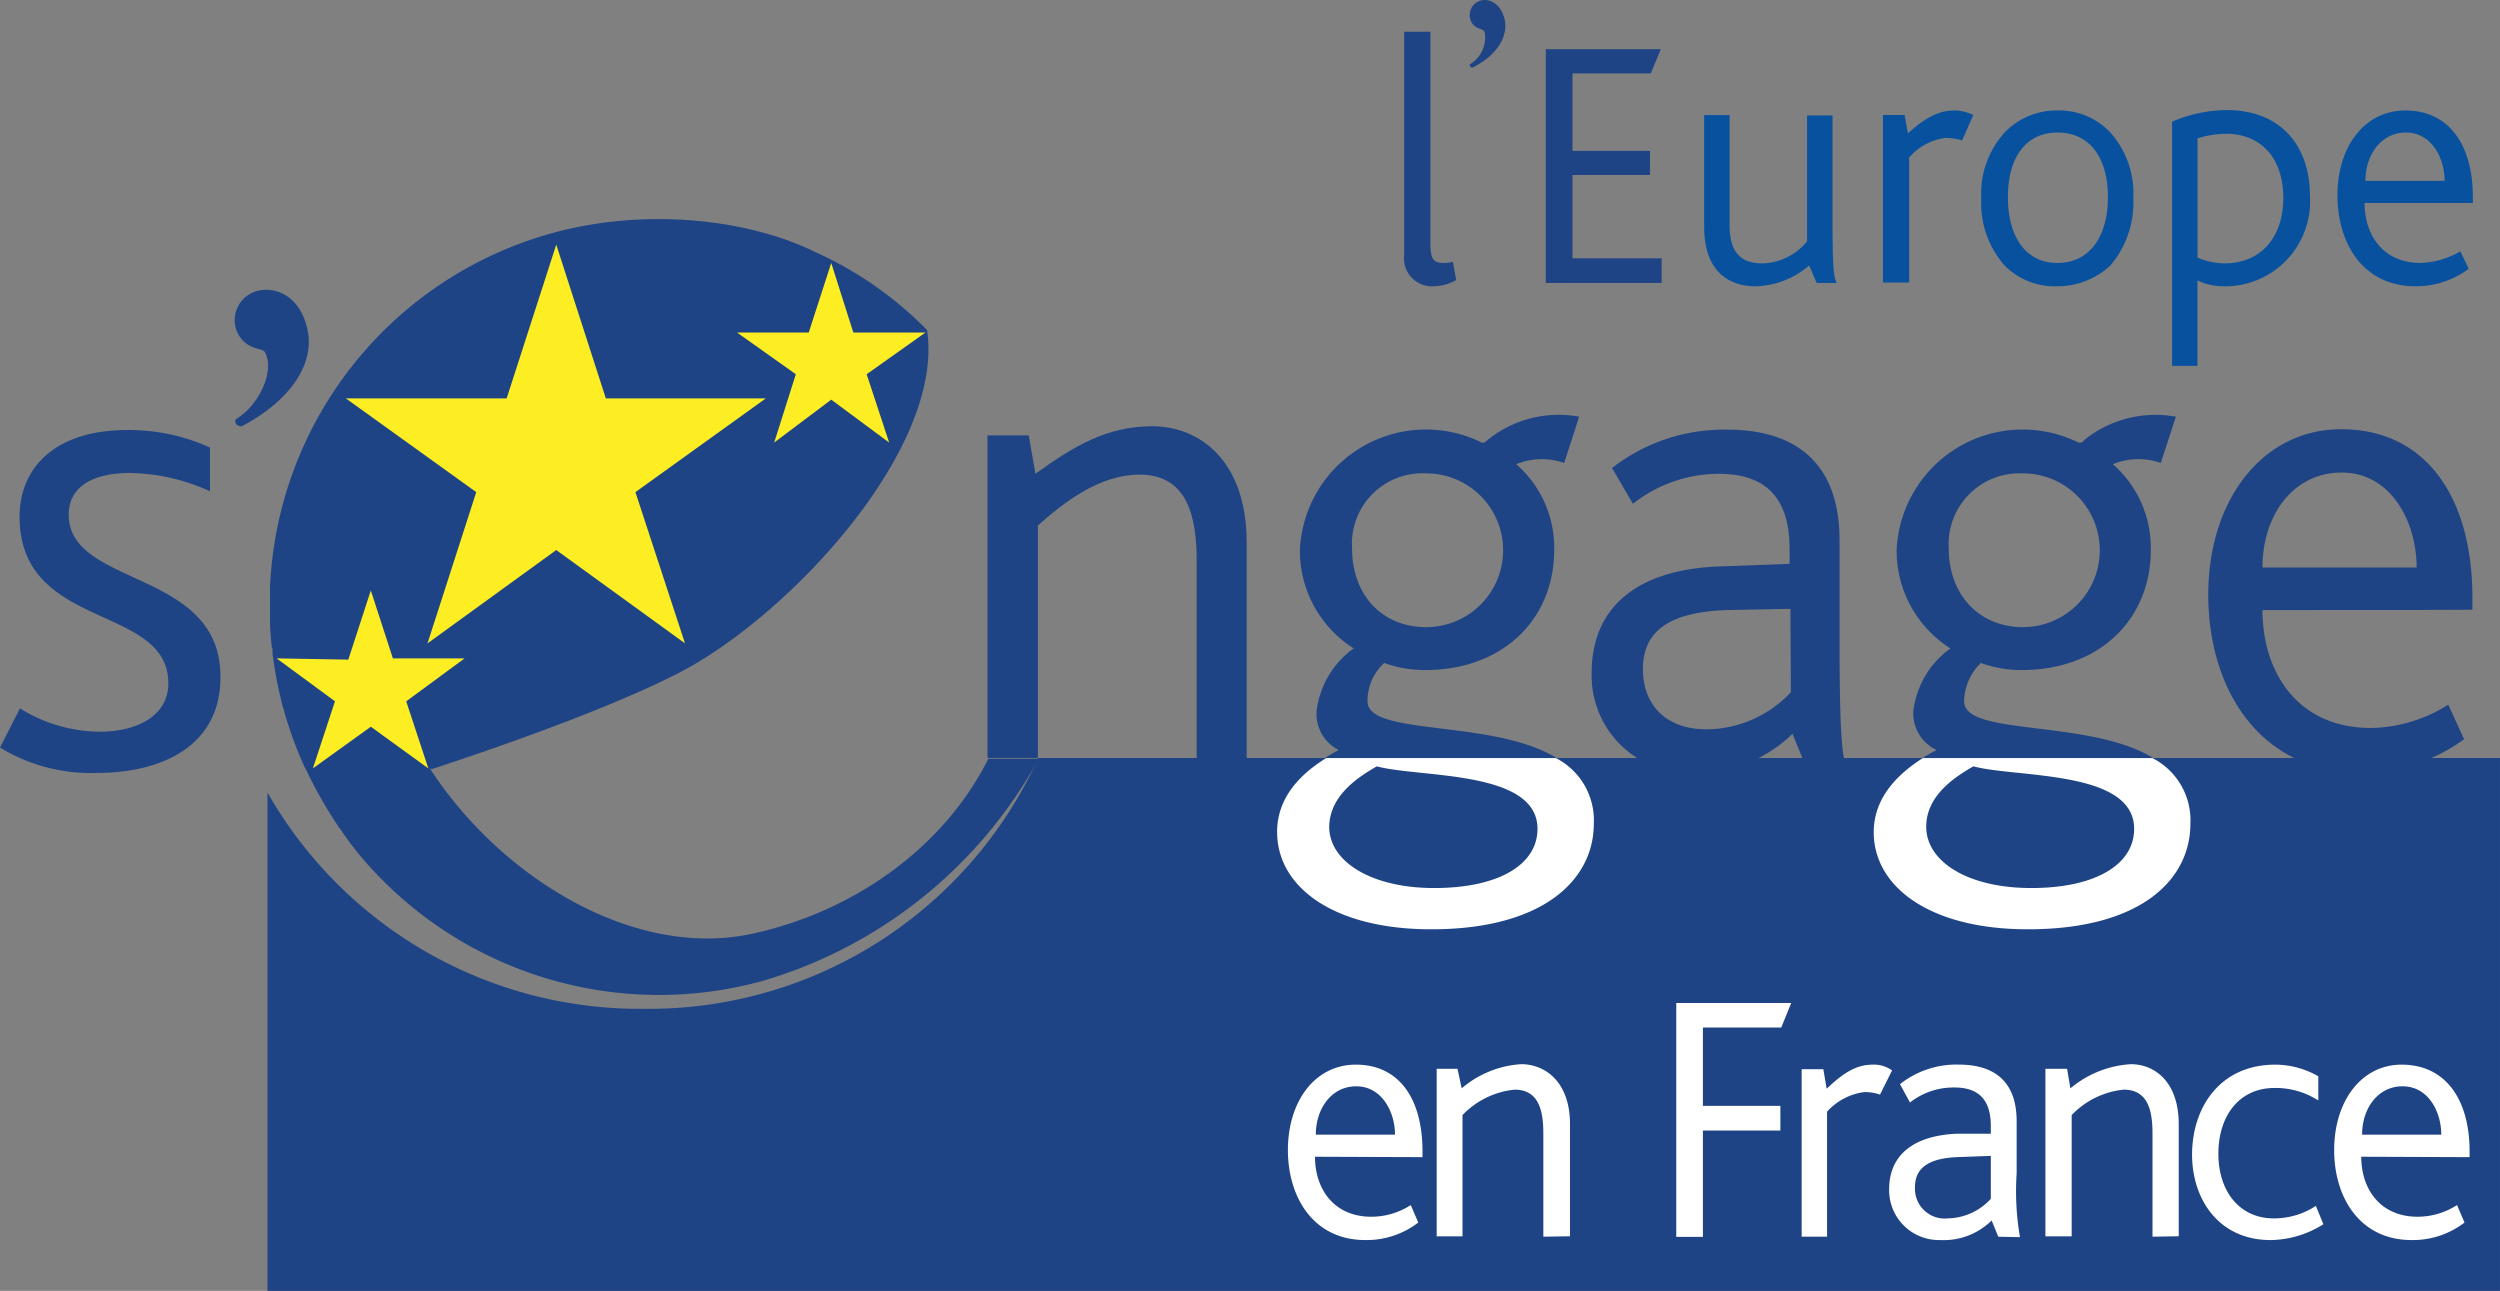
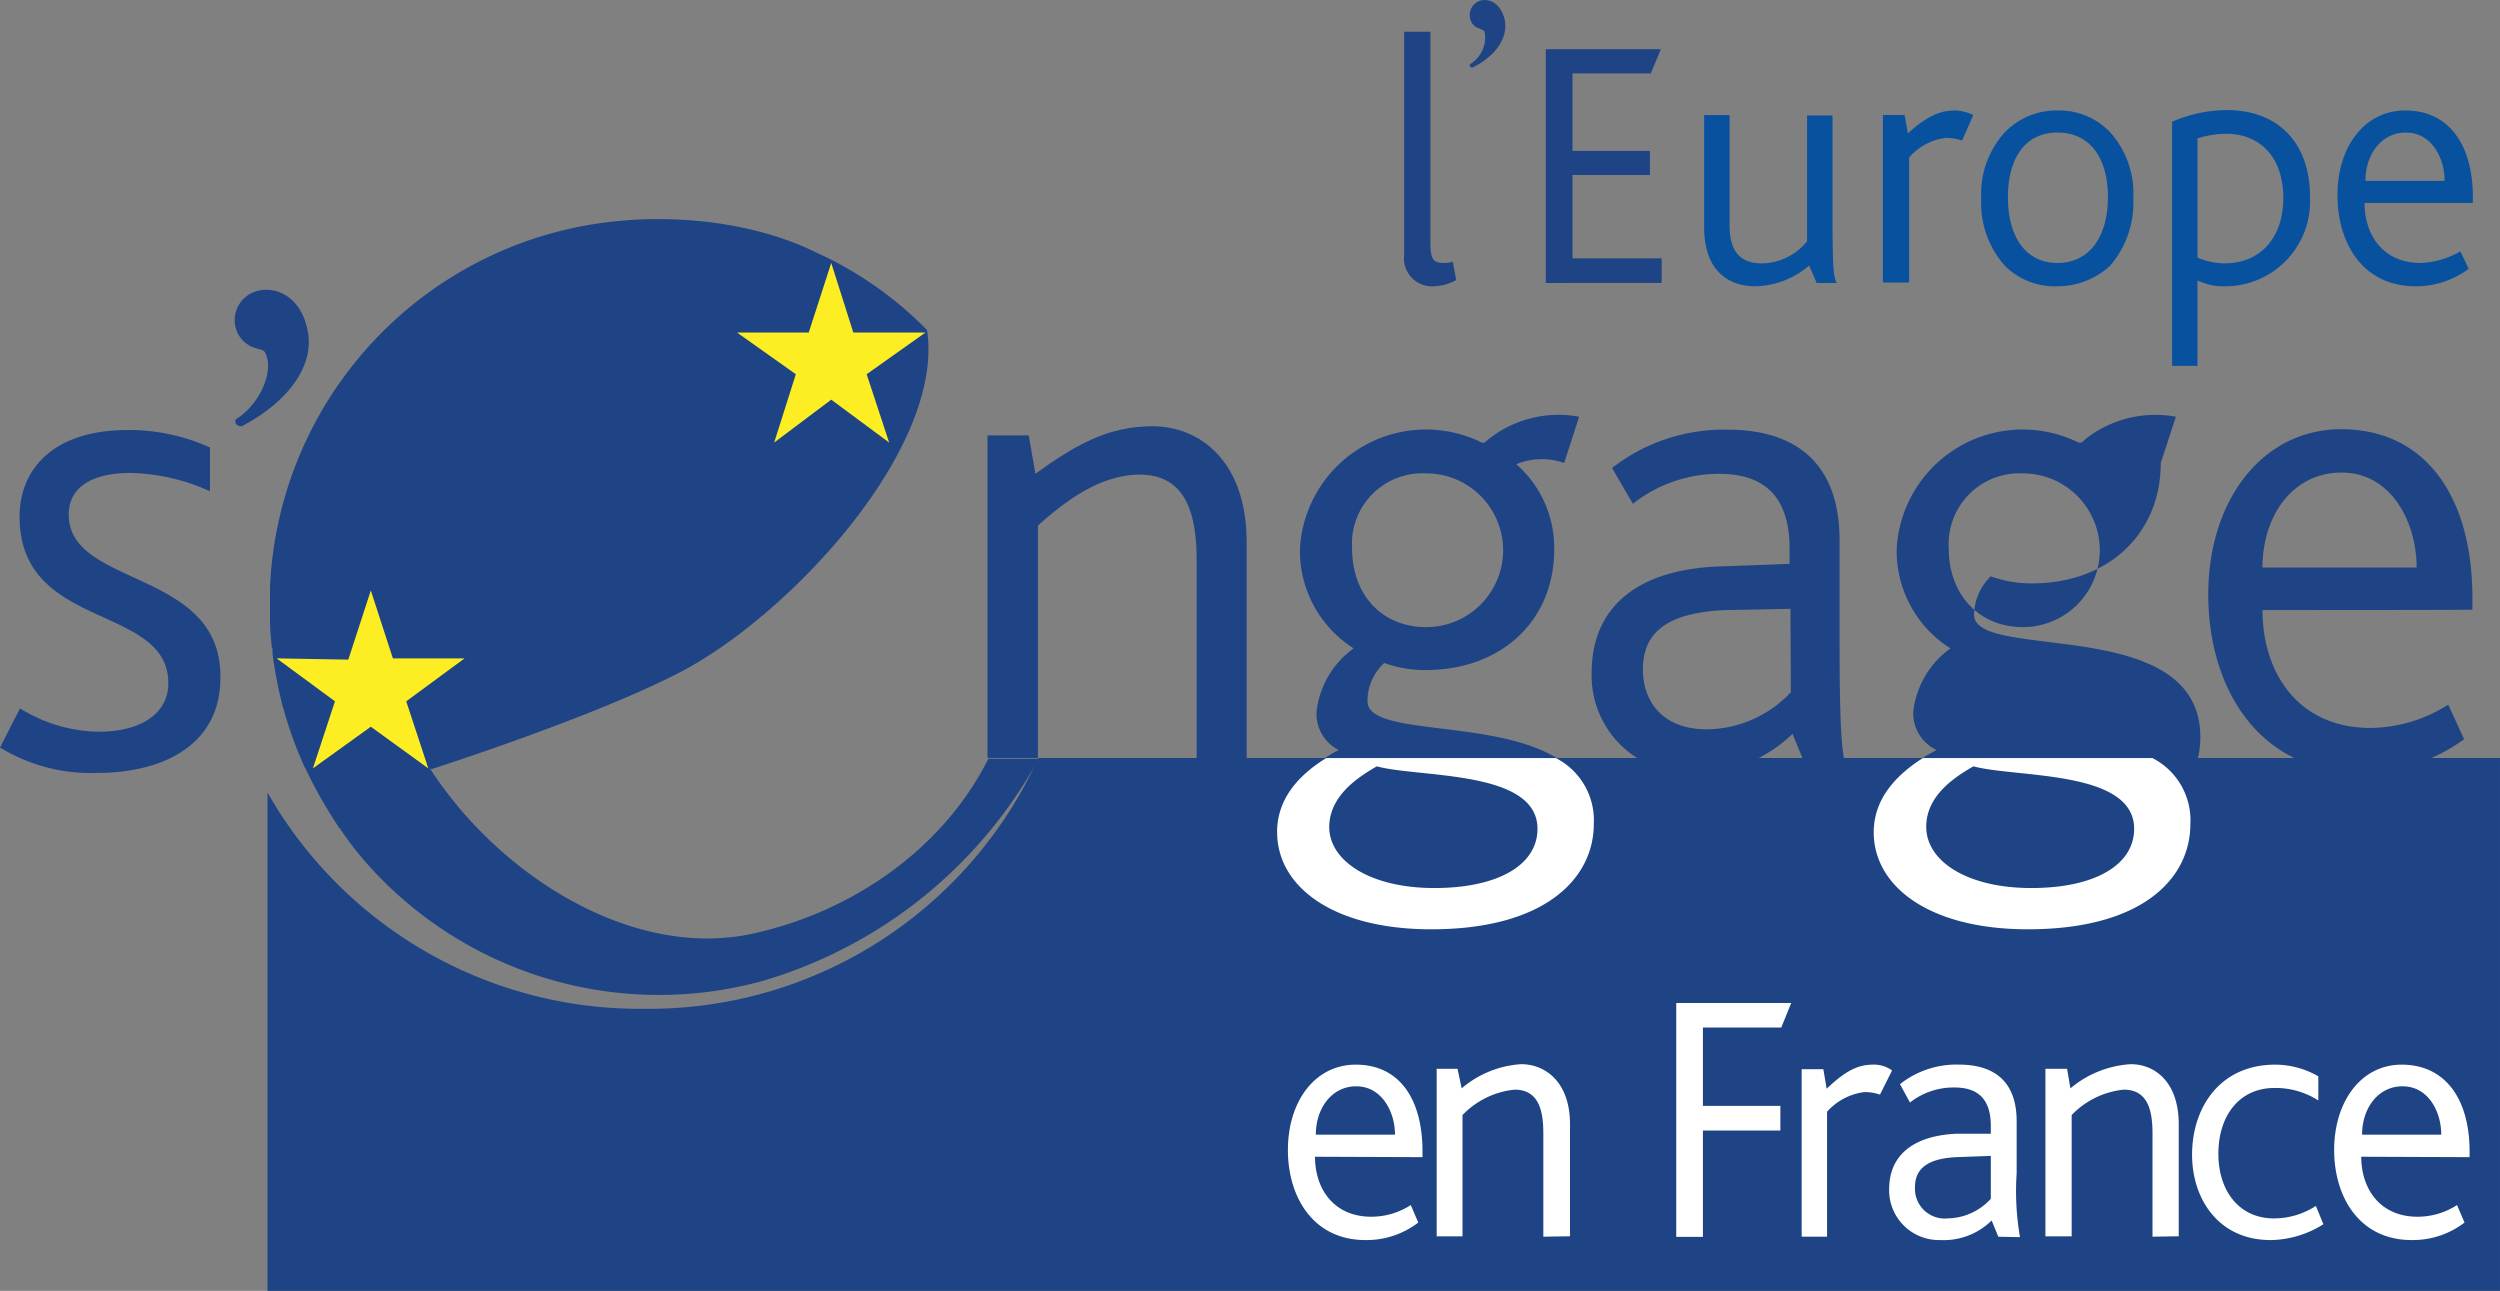
<svg xmlns="http://www.w3.org/2000/svg" width="164.616" height="85" viewBox="0 0 164.616 85">
  <rect x="0" y="0" width="164.616" height="85" fill="#808080" stroke="none" />
  <g id="l-europe-s-engage-en-france-logo-vector" transform="translate(131.6 -120.287)">
    <path id="Tracé_10076" data-name="Tracé 10076" d="M-16.644,302.2a28.171,28.171,0,0,1-25.982,16.516A28.193,28.193,0,0,1-67.4,304.477v32.813h147V302.2Z" transform="translate(-46.586 -132.003)" fill="#1e4485" />
    <path id="Tracé_10077" data-name="Tracé 10077" d="M-70.5,192.349c.6,2.442-1.262,4.884-4.307,6.475-.329,0-.494-.219-.384-.466,1.427-.851,2.387-2.826,2.058-4.033-.165-.6-.219-.466-.878-.686a1.9,1.9,0,0,1-1.207-1.372,1.987,1.987,0,0,1,1.454-2.359c1.152-.3,2.771.3,3.265,2.442" transform="translate(-40.88 -50.467)" fill="#1e4485" />
    <path id="Tracé_10078" data-name="Tracé 10078" d="M-125.235,246.08a11.519,11.519,0,0,1-6.365-1.674l1.317-2.579a10.03,10.03,0,0,0,5.213,1.536c2.661,0,4.554-1.152,4.554-3.183,0-5.268-9.795-3.429-9.795-10.974,0-3.128,2.222-5.707,7.106-5.707a12.886,12.886,0,0,1,5.432,1.152v2.881a13.2,13.2,0,0,0-5.268-1.207c-2.222,0-4.033.768-4.033,2.744,0,4.8,9.987,3.567,9.987,10.645.055,4.472-3.7,6.365-8.148,6.365" transform="translate(0 -74.896)" fill="#1e4485" />
    <path id="Tracé_10079" data-name="Tracé 10079" d="M184.722,223.748a4.637,4.637,0,0,0-4.884,4.938c0,3.045,1.948,5.185,4.884,5.185a5.062,5.062,0,0,0,0-10.124m-3.265,19.287c-1.207.686-3.1,1.893-3.1,3.951,0,2.277,2.716,4.033,6.914,4.033,4.225,0,6.8-1.509,6.8-3.9-.027-3.868-7.792-3.347-10.618-4.088m3.594,10.727c-6.53,0-10.151-2.826-10.151-6.393,0-2.359,1.619-4.115,4.061-5.4a2.667,2.667,0,0,1-1.454-2.579,5.961,5.961,0,0,1,2.442-4.115,7.586,7.586,0,0,1-3.539-6.557,8.308,8.308,0,0,1,11.8-7.078c.274.165.384.082.549-.082a7.417,7.417,0,0,1,6.036-1.536l-.988,3.045a4.428,4.428,0,0,0-3.155.082,7.3,7.3,0,0,1,2.5,5.624c0,4.637-3.43,7.929-8.478,7.929a7.837,7.837,0,0,1-2.716-.466,3.406,3.406,0,0,0-1.1,2.524c0,3.128,14.9-.082,14.9,8.066,0,3.594-3.21,6.941-10.7,6.941" transform="translate(-222.409 -72.29)" fill="#1e4485" />
    <path id="Tracé_10080" data-name="Tracé 10080" d="M263.487,235.2l-4.28.082c-3.923.165-5.432,1.536-5.432,3.9,0,2.195,1.372,3.951,4.2,3.951a7.676,7.676,0,0,0,5.542-2.442l-.027-5.487Zm1.015,10.371-.878-2.14a9.159,9.159,0,0,1-6.639,2.579A6.421,6.421,0,0,1,250.4,239.4c0-4.253,2.936-6.859,8.642-7l4.39-.165v-.988c0-3.731-1.948-4.938-4.664-4.938a9.146,9.146,0,0,0-5.652,1.975l-1.372-2.359a11.993,11.993,0,0,1,7.6-2.524c4.088,0,7.38,1.838,7.38,7.3v6.557c0,6.091.165,7.627.439,8.313Z" transform="translate(-277.195 -74.823)" fill="#1e4485" />
-     <path id="Tracé_10081" data-name="Tracé 10081" d="M327.922,223.748a4.666,4.666,0,0,0-4.884,4.938c0,3.045,2,5.185,4.884,5.185a5.062,5.062,0,0,0,0-10.124m-3.265,19.287c-1.207.686-3.1,1.893-3.1,3.951,0,2.277,2.716,4.033,6.914,4.033,4.225,0,6.777-1.509,6.777-3.9.027-3.868-7.764-3.347-10.59-4.088m3.594,10.727c-6.53,0-10.151-2.826-10.151-6.393,0-2.359,1.619-4.115,4.143-5.4a2.656,2.656,0,0,1-1.536-2.579,5.961,5.961,0,0,1,2.442-4.115,7.586,7.586,0,0,1-3.539-6.557,8.308,8.308,0,0,1,11.8-7.078c.274.165.439.082.549-.082a7.449,7.449,0,0,1,6.036-1.536L337,223.062a4.428,4.428,0,0,0-3.155.082,7.3,7.3,0,0,1,2.5,5.624c0,4.637-3.43,7.929-8.478,7.929a7.837,7.837,0,0,1-2.716-.466,3.623,3.623,0,0,0-1.1,2.524c0,3.128,14.9-.082,14.9,8.066,0,3.594-3.155,6.941-10.7,6.941" transform="translate(-326.321 -72.29)" fill="#1e4485" />
+     <path id="Tracé_10081" data-name="Tracé 10081" d="M327.922,223.748a4.666,4.666,0,0,0-4.884,4.938c0,3.045,2,5.185,4.884,5.185a5.062,5.062,0,0,0,0-10.124m-3.265,19.287c-1.207.686-3.1,1.893-3.1,3.951,0,2.277,2.716,4.033,6.914,4.033,4.225,0,6.777-1.509,6.777-3.9.027-3.868-7.764-3.347-10.59-4.088m3.594,10.727c-6.53,0-10.151-2.826-10.151-6.393,0-2.359,1.619-4.115,4.143-5.4a2.656,2.656,0,0,1-1.536-2.579,5.961,5.961,0,0,1,2.442-4.115,7.586,7.586,0,0,1-3.539-6.557,8.308,8.308,0,0,1,11.8-7.078c.274.165.439.082.549-.082a7.449,7.449,0,0,1,6.036-1.536L337,223.062c0,4.637-3.43,7.929-8.478,7.929a7.837,7.837,0,0,1-2.716-.466,3.623,3.623,0,0,0-1.1,2.524c0,3.128,14.9-.082,14.9,8.066,0,3.594-3.155,6.941-10.7,6.941" transform="translate(-326.321 -72.29)" fill="#1e4485" />
    <path id="Tracé_10082" data-name="Tracé 10082" d="M407.179,226.153c-3.21,0-5.213,2.826-5.213,6.255h10.151c0-2.991-1.674-6.255-4.938-6.255m-5.213,9.054c0,4.115,2.332,7.764,7.133,7.764a9.744,9.744,0,0,0,5.1-1.536l1.043,2.277a11.426,11.426,0,0,1-6.777,2.195c-6.749,0-10.069-5.569-10.069-11.715,0-6.255,3.594-10.892,8.752-10.892,5.542,0,8.642,4.417,8.642,11.112v.768C415.767,235.207,401.967,235.207,401.967,235.207Z" transform="translate(-384.59 -74.75)" fill="#1e4485" />
    <path id="Tracé_10083" data-name="Tracé 10083" d="M119.173,244.741V231.489c0-2.744-.494-5.707-3.759-5.707-2.661,0-4.993,1.838-6.694,3.347v15.309H105.4V223.2h2.716l.439,2.524c2.552-1.838,4.719-3.128,7.709-3.128,3.1,0,6.2,2.277,6.2,7.627v14.541l-3.292-.027Z" transform="translate(-171.977 -74.242)" fill="#1e4485" />
    <path id="Tracé_10084" data-name="Tracé 10084" d="M223.414,121.553c.274,1.207-.6,2.442-2.113,3.183-.165,0-.219-.165-.165-.219a2.066,2.066,0,0,0,.988-1.975c-.055-.3-.055-.219-.384-.384a.859.859,0,0,1-.6-.686.985.985,0,0,1,.713-1.152c.549-.137,1.289.165,1.564,1.235" transform="translate(-255.943)" fill="#1e4485" />
    <path id="Tracé_10085" data-name="Tracé 10085" d="M207.348,144.663a1.844,1.844,0,0,1-1.948-2.058V127.9h1.728v13.937c0,1.07.219,1.289.878,1.289a1.826,1.826,0,0,0,.6-.082l.219,1.207a3.167,3.167,0,0,1-1.482.412" transform="translate(-244.541 -5.524)" fill="#1e4485" />
    <path id="Tracé_10086" data-name="Tracé 10086" d="M239.4,147.492V132.1h7.572l-.658,1.591h-5.158v5.1h5.1v1.591h-5.1v5.487h5.871v1.619Z" transform="translate(-269.213 -8.572)" fill="#1e4485" />
    <path id="Tracé_10087" data-name="Tracé 10087" d="M284.808,158.957l-.494-1.152a5.611,5.611,0,0,1-3.539,1.372c-1.509,0-3.375-.768-3.375-3.9V147.9h1.674v7.243c0,1.838.768,2.524,2.167,2.524a3.918,3.918,0,0,0,2.936-1.454v-8.286h1.674v6.393c0,3.512.055,4.2.274,4.637Z" transform="translate(-296.787 -20.037)" fill="#08519f" />
    <path id="Tracé_10088" data-name="Tracé 10088" d="M325.513,148.775a3.555,3.555,0,0,0-1.1-.165,3.786,3.786,0,0,0-2.387,1.289v8.231H320.3V147.1h1.427l.219,1.207c1.509-1.372,2.387-1.509,3.155-1.509a3.126,3.126,0,0,1,1.152.3Z" transform="translate(-327.917 -19.239)" fill="#08519f" />
    <path id="Tracé_10089" data-name="Tracé 10089" d="M348.921,148.254c-2.113,0-3.265,1.674-3.265,4.253,0,2.661,1.207,4.335,3.265,4.335s3.32-1.674,3.32-4.335c0-2.579-1.18-4.253-3.32-4.253m3.484,8.752a5.146,5.146,0,0,1-3.539,1.372,4.631,4.631,0,0,1-3.43-1.372,6.209,6.209,0,0,1-1.536-4.417,6,6,0,0,1,1.536-4.335,4.731,4.731,0,0,1,3.484-1.454,4.629,4.629,0,0,1,3.484,1.454,6.032,6.032,0,0,1,1.509,4.335,6.384,6.384,0,0,1-1.509,4.417" transform="translate(-345.042 -19.239)" fill="#08519f" />
    <path id="Tracé_10090" data-name="Tracé 10090" d="M393.267,148.264a6.323,6.323,0,0,0-1.893.3v7.847a4.6,4.6,0,0,0,1.783.384c2.277,0,3.868-1.591,3.868-4.335-.027-2.908-1.756-4.2-3.759-4.2m-.055,10.042a3.909,3.909,0,0,1-1.838-.384v5.624H389.7V147.468a9.254,9.254,0,0,1,3.594-.768c3.375,0,5.487,2.14,5.487,5.707a5.6,5.6,0,0,1-5.569,5.9" transform="translate(-378.276 -19.166)" fill="#08519f" />
    <path id="Tracé_10091" data-name="Tracé 10091" d="M433.9,148.254c-1.619,0-2.661,1.454-2.661,3.183h5.213c0-1.509-.851-3.183-2.552-3.183m-2.716,4.637c0,2.14,1.235,3.951,3.7,3.951a5.592,5.592,0,0,0,2.606-.768l.549,1.152a5.829,5.829,0,0,1-3.484,1.152c-3.484,0-5.158-2.826-5.158-6.008s1.783-5.57,4.472-5.57c2.881,0,4.445,2.277,4.445,5.707v.384Z" transform="translate(-407.084 -19.239)" fill="#08519f" />
    <path id="Tracé_10092" data-name="Tracé 10092" d="M182,377.227c-1.619,0-2.661,1.454-2.661,3.183h5.213c0-1.509-.878-3.183-2.552-3.183m-2.716,4.637c0,2.14,1.262,3.951,3.7,3.951a4.781,4.781,0,0,0,2.606-.768l.494,1.152a5.586,5.586,0,0,1-3.484,1.152c-3.429,0-5.1-2.826-5.1-5.926,0-3.21,1.783-5.624,4.472-5.624,2.881,0,4.39,2.277,4.39,5.707v.384l-7.078-.027Z" transform="translate(-224.296 -185.411)" fill="#fff" />
    <path id="Tracé_10093" data-name="Tracé 10093" d="M220.224,387.059v-6.777c0-1.372-.219-2.908-1.893-2.908a5.52,5.52,0,0,0-3.43,1.674v7.984h-1.7V376h1.372l.274,1.289a6.653,6.653,0,0,1,3.923-1.591c1.564,0,3.21,1.152,3.21,3.951v7.38l-1.756.027Z" transform="translate(-250.201 -185.338)" fill="#fff" />
    <path id="Tracé_10094" data-name="Tracé 10094" d="M277.614,362.619h-5.158v5.158h5.1V369.4h-5.1v7H270.7V361h7.572Z" transform="translate(-291.925 -174.671)" fill="#fff" />
    <path id="Tracé_10095" data-name="Tracé 10095" d="M305.958,377.775a2.917,2.917,0,0,0-1.043-.165,3.966,3.966,0,0,0-2.442,1.289v8.231H300.8V376.1h1.427l.219,1.29c1.509-1.454,2.332-1.591,3.155-1.591a2.038,2.038,0,0,1,1.152.384Z" transform="translate(-313.767 -185.411)" fill="#fff" />
    <path id="Tracé_10096" data-name="Tracé 10096" d="M328.494,381.809l-2.222.082c-1.948.082-2.771.768-2.771,1.975a1.961,1.961,0,0,0,2.167,2.058,3.922,3.922,0,0,0,2.826-1.289Zm.494,5.323-.439-1.07a4.486,4.486,0,0,1-3.375,1.289A3.28,3.28,0,0,1,321.8,384c0-2.195,1.536-3.512,4.417-3.649h2.277v-.521c0-1.893-.988-2.524-2.387-2.524a4.633,4.633,0,0,0-2.936.988l-.658-1.207a5.974,5.974,0,0,1,3.868-1.289c2.113,0,3.814.905,3.814,3.731v3.43a17.827,17.827,0,0,0,.219,4.2l-1.427-.027Z" transform="translate(-329.006 -185.411)" fill="#fff" />
    <path id="Tracé_10097" data-name="Tracé 10097" d="M366.351,387.059v-6.777c0-1.372-.219-2.908-1.893-2.908a5.52,5.52,0,0,0-3.429,1.674v7.984H359.3V376h1.427l.219,1.289a6.806,6.806,0,0,1,3.978-1.591c1.564,0,3.155,1.152,3.155,3.951v7.38l-1.728.027Z" transform="translate(-356.217 -185.338)" fill="#fff" />
    <path id="Tracé_10098" data-name="Tracé 10098" d="M399.658,387.351c-3.375,0-5.158-2.661-5.158-5.624,0-3.045,1.783-5.926,5.487-5.926a5.724,5.724,0,0,1,2.826.768v1.591a5.2,5.2,0,0,0-2.881-.823c-2.332,0-3.7,1.838-3.7,4.335,0,2.442,1.372,4.253,3.649,4.253a5.028,5.028,0,0,0,2.771-.823l.494,1.207a6.634,6.634,0,0,1-3.484,1.043" transform="translate(-381.76 -185.411)" fill="#fff" />
    <path id="Tracé_10099" data-name="Tracé 10099" d="M433.1,377.227c-1.619,0-2.661,1.454-2.661,3.183h5.213c0-1.509-.85-3.183-2.552-3.183m-2.716,4.637c0,2.14,1.262,3.951,3.7,3.951a4.781,4.781,0,0,0,2.606-.768l.494,1.152a5.586,5.586,0,0,1-3.484,1.152c-3.43,0-5.1-2.826-5.1-5.926,0-3.21,1.783-5.624,4.445-5.624,2.881,0,4.472,2.277,4.472,5.707v.384l-7.133-.027Z" transform="translate(-406.504 -185.411)" fill="#fff" />
    <path id="Tracé_10100" data-name="Tracé 10100" d="M181.457,302.749c2.826.768,10.59.219,10.59,4.115,0,2.359-2.552,3.9-6.8,3.9-4.17,0-6.914-1.756-6.914-4.033.027-2.085,1.948-3.292,3.128-3.978m-6.557,4.335c0,3.567,3.649,6.393,10.151,6.393,7.49,0,10.7-3.347,10.7-6.941a4.6,4.6,0,0,0-2.5-4.335H178.137c-2,1.235-3.237,2.826-3.237,4.884" transform="translate(-222.409 -132.003)" fill="#fff" />
    <path id="Tracé_10101" data-name="Tracé 10101" d="M324.657,302.749c2.826.768,10.59.219,10.59,4.115,0,2.359-2.552,3.9-6.777,3.9-4.2,0-6.914-1.756-6.914-4.033,0-2.085,1.921-3.292,3.1-3.978m-6.557,4.335c0,3.567,3.649,6.393,10.151,6.393,7.545,0,10.7-3.347,10.7-6.941a4.6,4.6,0,0,0-2.5-4.335H321.337c-1.948,1.235-3.237,2.826-3.237,4.884" transform="translate(-326.321 -132.003)" fill="#fff" />
    <path id="Tracé_10102" data-name="Tracé 10102" d="M-30.941,175.021c-4.554-2.222-11.358-2.881-17.34-1.207A25.347,25.347,0,0,0-66.8,197.107v2.14c0,.6.055,1.152.11,1.756,0,.082.055.082.055.165v.3a28.553,28.553,0,0,0,.713,3.649.2.2,0,0,1,.055.165,26.134,26.134,0,0,0,1.372,3.731l.055.082a29.229,29.229,0,0,0,2.058,3.649.54.54,0,0,1,.11.219h.055a20.837,20.837,0,0,0,1.619,2.14,25.694,25.694,0,0,0,26.256,7.929,30.538,30.538,0,0,0,18.163-14.623H-19.5c-2.936,5.871-8.862,10.042-15.446,11.5-7.819,1.756-16.626-3.649-21.29-10.81-.055-.165.055,0,.055,0s11.413-3.649,16.955-6.694c7.271-4.088,16.818-14.678,15.693-22.223a24.235,24.235,0,0,0-7.408-5.158" transform="translate(-47.022 -38.16)" fill="#1e4485" />
    <path id="Tracé_10103" data-name="Tracé 10103" d="M47.742,195.225,51.5,192.4l3.814,2.826-1.482-4.5,3.868-2.744H52.955L51.5,183.4l-1.482,4.582H45.3l3.868,2.744Z" transform="translate(-128.366 -45.797)" fill="#fcee23" />
    <path id="Tracé_10104" data-name="Tracé 10104" d="M-62.813,273.715-59,270.972l3.786,2.744-1.454-4.417,3.841-2.826h-4.719L-59,262l-1.482,4.554-4.719-.082,3.841,2.826Z" transform="translate(-48.183 -102.833)" fill="#fcee23" />
-     <path id="Tracé_10105" data-name="Tracé 10105" d="M-43.223,205.256l8.478-6.146,8.478,6.146-3.265-9.959,8.587-6.173H-31.48L-34.745,179l-3.265,10.124H-48.6l8.587,6.173Z" transform="translate(-60.228 -42.605)" fill="#fcee23" />
  </g>
</svg>